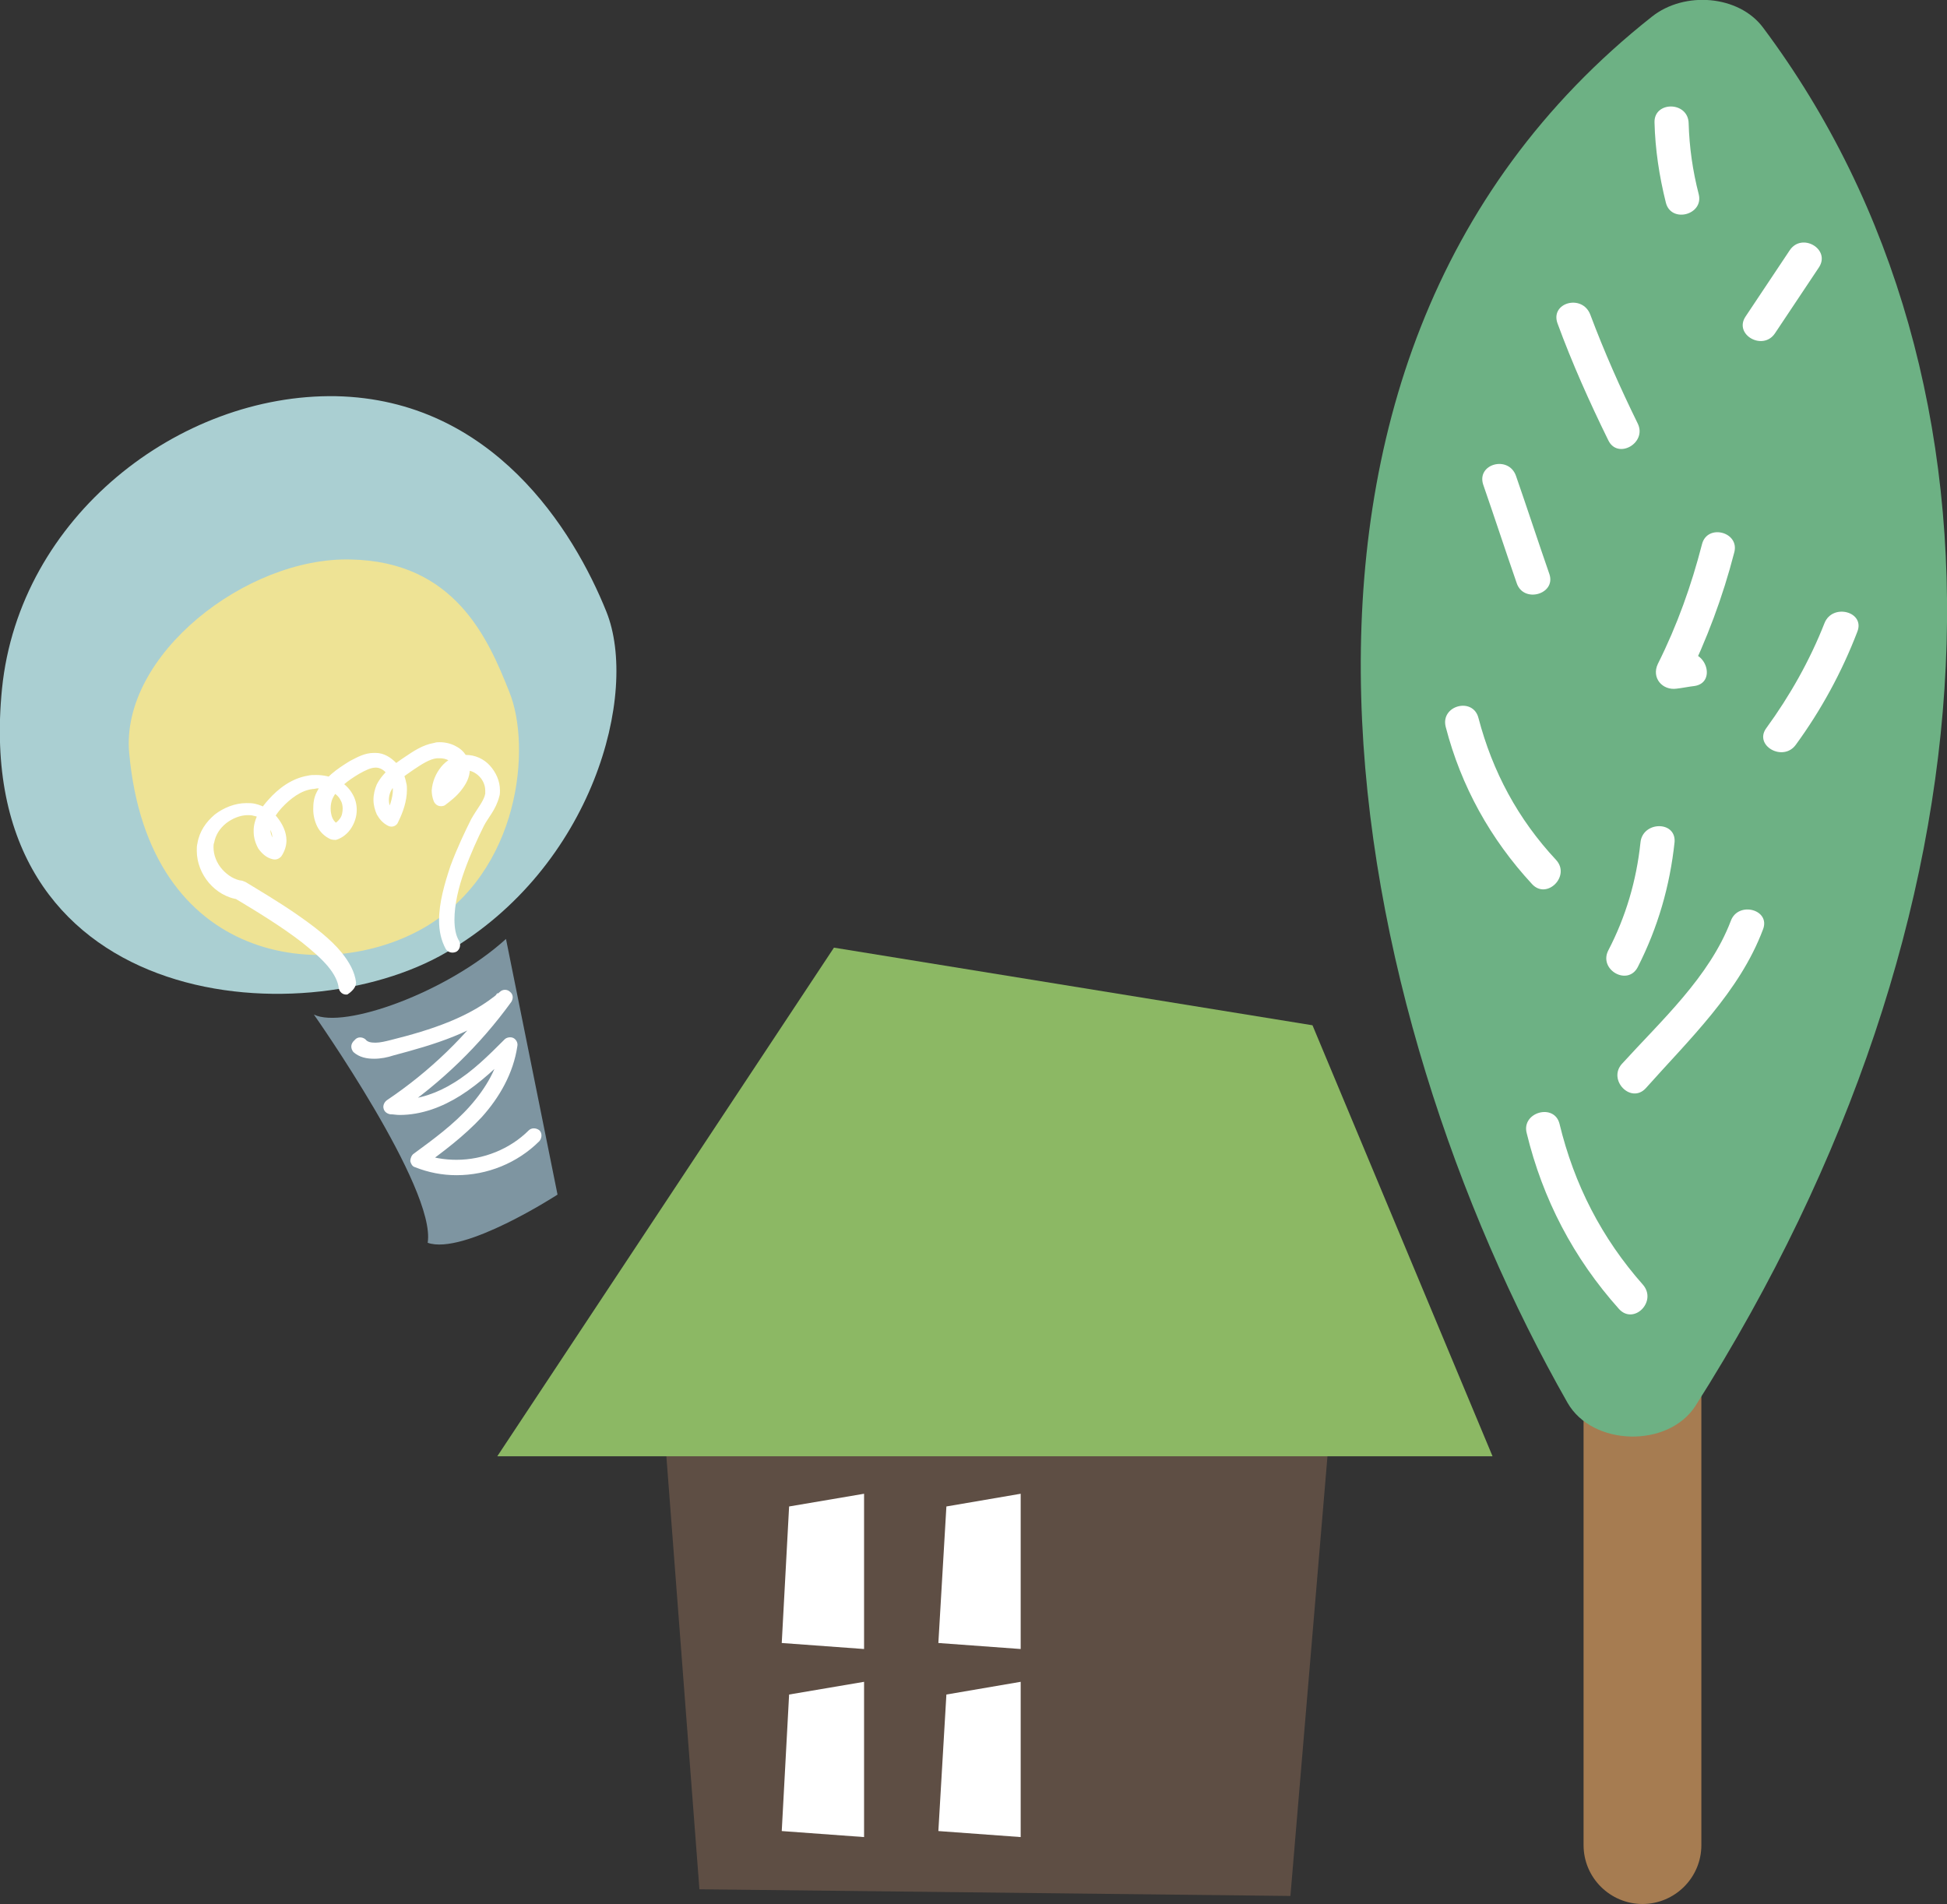
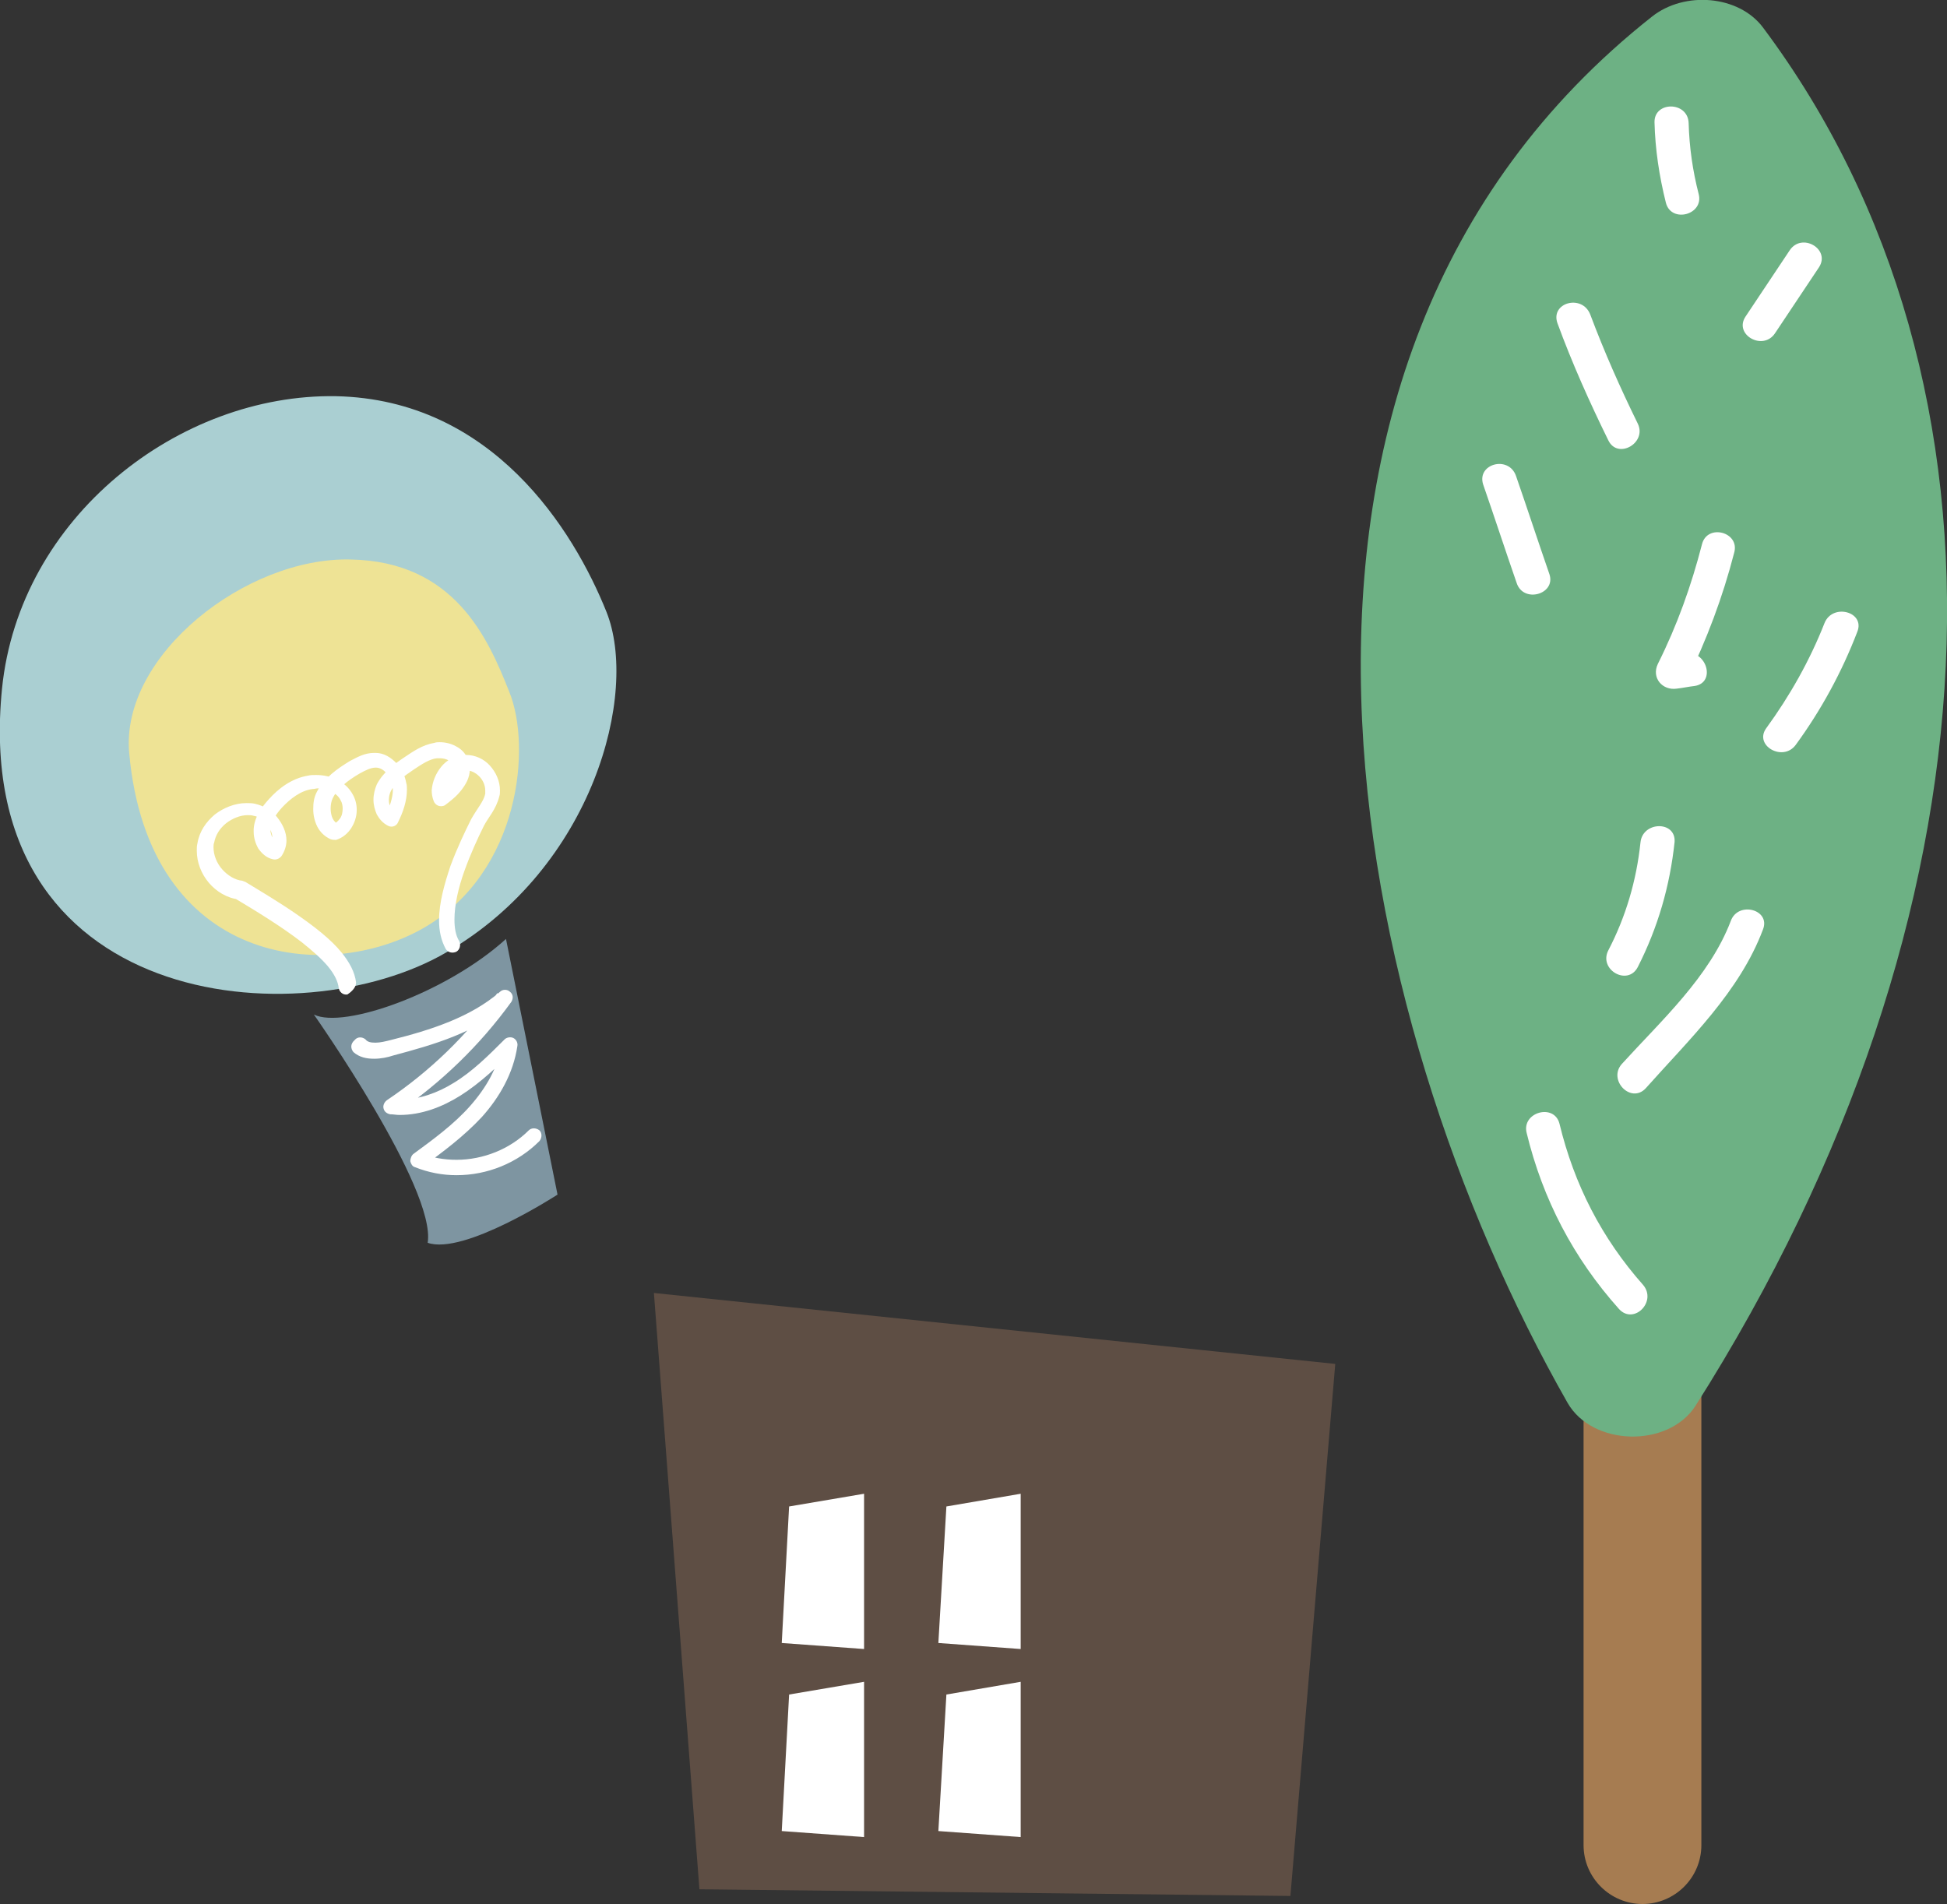
<svg xmlns="http://www.w3.org/2000/svg" xmlns:xlink="http://www.w3.org/1999/xlink" version="1.1" x="0px" y="0px" viewBox="0 0 290.9 284.5" style="enable-background:new 0 0 290.9 284.5;" xml:space="preserve">
  <rect x="0" y="0" width="290.9" height="284.5" fill="#333333" stroke="none" />
  <style type="text/css">
	.st0{fill:#95D1D7;}
	.st1{fill:#89CCD3;}
	.st2{fill:#FFFFFF;}
	.st3{fill-rule:evenodd;clip-rule:evenodd;fill:#5E4E44;}
	.st4{fill-rule:evenodd;clip-rule:evenodd;fill:#FFFFFF;}
	.st5{fill-rule:evenodd;clip-rule:evenodd;fill:#8CB864;}
	.st6{fill-rule:evenodd;clip-rule:evenodd;fill:#A67C51;}
	.st7{fill-rule:evenodd;clip-rule:evenodd;fill:#6DB184;}
	.st8{fill:#AACFD2;}
	.st9{fill:#EEE395;}
	.st10{fill:#7E95A1;}
	.st11{fill:#44362E;}
	.st12{fill:#E26FA3;}
	.st13{fill:#22A3DD;}
	.st14{fill:#F1AB42;}
	.st15{fill:#3B2314;}
	.st16{fill:#70AED9;}
	.st17{fill:#ED98A3;}
	.st18{fill:#221F20;}
	.st19{fill:#E14131;}
	.st20{fill:#1EAA78;}
	.st21{fill:#0A569E;}
	.st22{fill-rule:evenodd;clip-rule:evenodd;fill:#375A9D;}
	.st23{fill:none;}
	.st24{clip-path:url(#SVGID_2_);}
	.st25{clip-path:url(#SVGID_4_);}
	.st26{clip-path:url(#SVGID_6_);fill:#BBD375;}
	.st27{clip-path:url(#SVGID_8_);}
	.st28{clip-path:url(#SVGID_10_);fill:#FFFFFF;}
	.st29{clip-path:url(#SVGID_12_);}
	.st30{clip-path:url(#SVGID_14_);fill:#FFFFFF;}
	.st31{clip-path:url(#SVGID_16_);}
	.st32{clip-path:url(#SVGID_18_);fill:#FFFFFF;}
	.st33{clip-path:url(#SVGID_20_);}
	.st34{clip-path:url(#SVGID_22_);fill:#FFFFFF;}
	.st35{clip-path:url(#SVGID_24_);}
	.st36{clip-path:url(#SVGID_26_);fill:#FFFFFF;}
	.st37{clip-path:url(#SVGID_28_);}
	.st38{clip-path:url(#SVGID_30_);fill:#FFFFFF;}
	.st39{clip-path:url(#SVGID_32_);}
	.st40{clip-path:url(#SVGID_34_);fill:#FFFFFF;}
	.st41{clip-path:url(#SVGID_36_);}
	.st42{clip-path:url(#SVGID_38_);fill:#FFFFFF;}
	.st43{clip-path:url(#SVGID_40_);}
	.st44{clip-path:url(#SVGID_42_);fill:#FFFFFF;}
	.st45{clip-path:url(#SVGID_44_);}
	.st46{clip-path:url(#SVGID_46_);fill:#FFFFFF;}
	.st47{clip-path:url(#SVGID_48_);}
	.st48{clip-path:url(#SVGID_50_);fill:#FFFFFF;}
	.st49{clip-path:url(#SVGID_52_);}
	.st50{clip-path:url(#SVGID_54_);fill:#FFFFFF;}
	.st51{clip-path:url(#SVGID_56_);}
	.st52{clip-path:url(#SVGID_58_);fill:#FFFFFF;}
	.st53{clip-path:url(#SVGID_60_);}
	.st54{clip-path:url(#SVGID_62_);fill:#FFFFFF;}
	.st55{clip-path:url(#SVGID_64_);}
	.st56{clip-path:url(#SVGID_66_);fill:#FFFFFF;}
	.st57{clip-path:url(#SVGID_68_);}
	.st58{clip-path:url(#SVGID_70_);fill:#FFFFFF;}
	.st59{clip-path:url(#SVGID_72_);}
	.st60{clip-path:url(#SVGID_74_);fill:#FFFFFF;}
	.st61{clip-path:url(#SVGID_76_);}
	.st62{clip-path:url(#SVGID_78_);fill:#FFFFFF;}
	.st63{clip-path:url(#SVGID_80_);}
	.st64{clip-path:url(#SVGID_82_);fill:#FFFFFF;}
	.st65{clip-path:url(#SVGID_84_);}
	.st66{clip-path:url(#SVGID_86_);fill:#FFFFFF;}
	.st67{clip-path:url(#SVGID_88_);}
	.st68{clip-path:url(#SVGID_90_);fill:#FFFFFF;}
	.st69{clip-path:url(#SVGID_92_);}
	.st70{clip-path:url(#SVGID_94_);fill:#FFFFFF;}
	.st71{clip-path:url(#SVGID_96_);}
	.st72{clip-path:url(#SVGID_98_);fill:#FFFFFF;}
	.st73{clip-path:url(#SVGID_100_);}
	.st74{clip-path:url(#SVGID_102_);fill:#FFFFFF;}
	.st75{clip-path:url(#SVGID_4_);fill:none;}
</style>
  <g id="レイヤー_2">
</g>
  <g id="レイヤー_1">
    <g>
      <defs>
        <path id="SVGID_1_" d="M1484.8-34.9v1585.4h-3109.4V61.3C-1056.2,199.9-524.1,102-18.5,4.2C507.7-97.6,1005.1-199.4,1484.8-34.9" />
      </defs>
      <clipPath id="SVGID_2_">
        <use xlink:href="#SVGID_1_" style="overflow:visible;" />
      </clipPath>
      <g class="st24">
        <defs>
-           <rect id="SVGID_3_" x="-1519.2" y="-34.2" width="1500" height="1000" />
-         </defs>
+           </defs>
        <clipPath id="SVGID_4_">
          <use xlink:href="#SVGID_3_" style="overflow:visible;" />
        </clipPath>
        <g class="st25">
          <g>
            <defs>
              <polyline id="SVGID_23_" points="-486.6,497.9 -769.2,497.9 -769.2,215.3 -486.6,215.3 -486.6,497.9       " />
            </defs>
            <clipPath id="SVGID_6_">
              <use xlink:href="#SVGID_23_" style="overflow:visible;" />
            </clipPath>
            <g style="clip-path:url(#SVGID_6_);">
              <defs>
                <path id="SVGID_25_" d="M2.3,37.1V1157h-2196.4V105.1c401.5,97.9,777.3,28.8,1134.5-40.4C-687.9-7.2-336.5-79.1,2.3,37.1" />
              </defs>
              <clipPath id="SVGID_8_">
                <use xlink:href="#SVGID_25_" style="overflow:visible;" />
              </clipPath>
            </g>
          </g>
          <g>
            <defs>
              <polyline id="SVGID_27_" points="-204,497.9 -486.6,497.9 -486.6,215.3 -204,215.3 -204,497.9       " />
            </defs>
            <clipPath id="SVGID_10_">
              <use xlink:href="#SVGID_27_" style="overflow:visible;" />
            </clipPath>
            <g style="clip-path:url(#SVGID_10_);">
              <defs>
                <path id="SVGID_29_" d="M284.9,37.1V1157h-2196.4V105.1C-1510,203-1134.1,133.9-777,64.8C-405.3-7.2-53.9-79.1,284.9,37.1" />
              </defs>
              <clipPath id="SVGID_12_">
                <use xlink:href="#SVGID_29_" style="overflow:visible;" />
              </clipPath>
            </g>
          </g>
          <g>
            <defs>
              <polyline id="SVGID_31_" points="78.6,497.9 -204,497.9 -204,215.3 78.6,215.3 78.6,497.9       " />
            </defs>
            <clipPath id="SVGID_14_">
              <use xlink:href="#SVGID_31_" style="overflow:visible;" />
            </clipPath>
            <g style="clip-path:url(#SVGID_14_);">
              <defs>
                <path id="SVGID_33_" d="M567.5,37.1V1157h-2196.4V105.1c401.5,97.9,777.3,28.8,1134.5-40.4C-122.7-7.2,228.7-79.1,567.5,37.1         " />
              </defs>
              <clipPath id="SVGID_16_">
                <use xlink:href="#SVGID_33_" style="overflow:visible;" />
              </clipPath>
-               <polyline style="clip-path:url(#SVGID_16_);fill:#FFFFFF;" points="66.5,265.8 55.7,258 56.4,257 67.2,264.9 66.5,265.8               " />
              <polyline style="clip-path:url(#SVGID_16_);fill:#FFFFFF;" points="36.7,242.3 36.2,241.3 49.9,235.4 50.4,236.4 36.7,242.3               " />
              <polyline style="clip-path:url(#SVGID_16_);fill:#FFFFFF;" points="60.4,296.8 59.4,284 60.6,283.9 61.5,296.7 60.4,296.8               " />
              <rect x="4.4" y="233.9" style="clip-path:url(#SVGID_16_);fill:#FFFFFF;" width="1.2" height="11.8" />
              <polyline style="clip-path:url(#SVGID_16_);fill:#FFFFFF;" points="29.5,256.1 16.7,254.1 16.9,253 29.6,254.9 29.5,256.1               " />
              <polyline style="clip-path:url(#SVGID_16_);fill:#FFFFFF;" points="-1.3,284.1 -2.4,283.9 -0.5,271.1 0.7,271.3 -1.3,284.1               " />
              <polyline style="clip-path:url(#SVGID_16_);fill:#FFFFFF;" points="27,279.5 26.2,278.6 39,267.8 39.7,268.7 27,279.5               " />
              <polyline style="clip-path:url(#SVGID_16_);fill:#FFFFFF;" points="78.6,244.5 73.6,243.3 73.8,242.2 78.6,243.3 78.6,244.5               " />
              <polyline style="clip-path:url(#SVGID_16_);fill:#FFFFFF;" points="15.5,217.1 14.3,215.3 15.7,215.3 16.5,216.4 15.5,217.1               " />
              <polyline style="clip-path:url(#SVGID_16_);fill:#FFFFFF;" points="59.9,222.3 59,221.7 63.5,215.3 65,215.3 59.9,222.3               " />
            </g>
          </g>
          <g>
            <defs>
              <polyline id="SVGID_47_" points="-486.6,780.5 -769.2,780.5 -769.2,497.9 -486.6,497.9 -486.6,780.5       " />
            </defs>
            <clipPath id="SVGID_18_">
              <use xlink:href="#SVGID_47_" style="overflow:visible;" />
            </clipPath>
            <g style="clip-path:url(#SVGID_18_);">
              <defs>
                <path id="SVGID_49_" d="M2.3,319.8v1119.9h-2196.4V387.7c401.5,97.9,777.3,28.8,1134.5-40.4         C-687.9,275.4-336.5,203.5,2.3,319.8" />
              </defs>
              <clipPath id="SVGID_20_">
                <use xlink:href="#SVGID_49_" style="overflow:visible;" />
              </clipPath>
            </g>
          </g>
          <g>
            <defs>
              <polyline id="SVGID_51_" points="-204,780.5 -486.6,780.5 -486.6,497.9 -204,497.9 -204,780.5       " />
            </defs>
            <clipPath id="SVGID_22_">
              <use xlink:href="#SVGID_51_" style="overflow:visible;" />
            </clipPath>
            <g style="clip-path:url(#SVGID_22_);">
              <defs>
                <path id="SVGID_53_" d="M284.9,319.8v1119.9h-2196.4V387.7c401.5,97.9,777.3,28.8,1134.5-40.4         C-405.3,275.4-53.9,203.5,284.9,319.8" />
              </defs>
              <clipPath id="SVGID_24_">
                <use xlink:href="#SVGID_53_" style="overflow:visible;" />
              </clipPath>
            </g>
          </g>
          <g>
            <defs>
              <polyline id="SVGID_55_" points="78.6,780.5 -204,780.5 -204,497.9 78.6,497.9 78.6,780.5       " />
            </defs>
            <clipPath id="SVGID_26_">
              <use xlink:href="#SVGID_55_" style="overflow:visible;" />
            </clipPath>
            <g style="clip-path:url(#SVGID_26_);">
              <defs>
                <path id="SVGID_57_" d="M567.5,319.8v1119.9h-2196.4V387.7c401.5,97.9,777.3,28.8,1134.5-40.4         C-122.7,275.4,228.7,203.5,567.5,319.8" />
              </defs>
              <clipPath id="SVGID_28_">
                <use xlink:href="#SVGID_57_" style="overflow:visible;" />
              </clipPath>
            </g>
          </g>
          <g>
            <defs>
              <polyline id="SVGID_91_" points="-486.6,215.3 -769.2,215.3 -769.2,-67.3 -486.6,-67.3 -486.6,215.3       " />
            </defs>
            <clipPath id="SVGID_30_">
              <use xlink:href="#SVGID_91_" style="overflow:visible;" />
            </clipPath>
            <g style="clip-path:url(#SVGID_30_);">
              <defs>
                <path id="SVGID_93_" d="M2.3-245.5V874.4h-2196.4V-177.5c401.5,97.9,777.3,28.8,1134.5-40.4         C-687.9-289.8-336.5-361.7,2.3-245.5" />
              </defs>
              <clipPath id="SVGID_32_">
                <use xlink:href="#SVGID_93_" style="overflow:visible;" />
              </clipPath>
            </g>
          </g>
          <g>
            <defs>
              <polyline id="SVGID_95_" points="-204,215.3 -486.6,215.3 -486.6,-67.3 -204,-67.3 -204,215.3       " />
            </defs>
            <clipPath id="SVGID_34_">
              <use xlink:href="#SVGID_95_" style="overflow:visible;" />
            </clipPath>
            <g style="clip-path:url(#SVGID_34_);">
              <defs>
                <path id="SVGID_97_" d="M284.9-245.5V874.4h-2196.4V-177.5c401.5,97.9,777.3,28.8,1134.5-40.4         C-405.3-289.8-53.9-361.7,284.9-245.5" />
              </defs>
              <clipPath id="SVGID_36_">
                <use xlink:href="#SVGID_97_" style="overflow:visible;" />
              </clipPath>
            </g>
          </g>
          <g>
            <defs>
              <polyline id="SVGID_99_" points="78.6,215.3 -204,215.3 -204,-67.3 78.6,-67.3 78.6,215.3       " />
            </defs>
            <clipPath id="SVGID_38_">
              <use xlink:href="#SVGID_99_" style="overflow:visible;" />
            </clipPath>
            <g style="clip-path:url(#SVGID_38_);">
              <defs>
                <path id="SVGID_101_" d="M567.5-245.5V874.4h-2196.4V-177.5c401.5,97.9,777.3,28.8,1134.5-40.4         C-122.7-289.8,228.7-361.7,567.5-245.5" />
              </defs>
              <clipPath id="SVGID_40_">
                <use xlink:href="#SVGID_101_" style="overflow:visible;" />
              </clipPath>
              <polyline style="clip-path:url(#SVGID_40_);fill:#FFFFFF;" points="70.4,203 61.6,196.1 62.3,195.2 71.1,202.1 70.4,203               " />
              <polyline style="clip-path:url(#SVGID_40_);fill:#FFFFFF;" points="15.7,215.3 14.3,215.3 10.3,209.4 11.3,208.8 15.7,215.3               " />
              <polyline style="clip-path:url(#SVGID_40_);fill:#FFFFFF;" points="41.7,211 38.2,194.4 39.3,194.2 42.9,210.7 41.7,211               " />
              <polyline style="clip-path:url(#SVGID_40_);fill:#FFFFFF;" points="65,215.3 63.5,215.3 65.5,212.6 66.4,213.3 65,215.3               " />
              <polyline style="clip-path:url(#SVGID_40_);fill:#FFFFFF;" points="60.4,14.2 59.4,1.4 60.6,1.3 61.5,14.1 60.4,14.2               " />
              <polyline style="clip-path:url(#SVGID_40_);fill:#FFFFFF;" points="41.9,119.4 40.8,118.9 46.7,104.2 47.8,104.6 41.9,119.4               " />
              <polyline style="clip-path:url(#SVGID_40_);fill:#FFFFFF;" points="57.5,83.1 48.7,68.4 49.7,67.8 58.5,82.5 57.5,83.1               " />
              <polyline style="clip-path:url(#SVGID_40_);fill:#FFFFFF;" points="-1.3,1.5 -2.4,1.3 -0.5,-11.5 0.7,-11.3 -1.3,1.5               " />
-               <polyline style="clip-path:url(#SVGID_40_);fill:#FFFFFF;" points="42,17.6 31.2,9.7 31.9,8.8 42.7,16.6 42,17.6       " />
              <polyline style="clip-path:url(#SVGID_40_);fill:#FFFFFF;" points="48.6,183.9 47.6,168.2 48.8,168.2 49.8,183.9 48.6,183.9               " />
              <polyline style="clip-path:url(#SVGID_40_);fill:#FFFFFF;" points="49.7,151.9 40.9,142.1 41.8,141.3 50.6,151.1 49.7,151.9               " />
              <polyline style="clip-path:url(#SVGID_40_);fill:#FFFFFF;" points="-4.3,191.1 -5.3,190.4 4.5,176.7 5.5,177.4 -4.3,191.1               " />
              <polyline style="clip-path:url(#SVGID_40_);fill:#FFFFFF;" points="11.2,76.4 10.6,75.5 20.4,68.6 21.1,69.6 11.2,76.4               " />
              <rect x="19.7" y="89.1" style="clip-path:url(#SVGID_40_);fill:#FFFFFF;" width="11.8" height="1.2" />
              <polyline style="clip-path:url(#SVGID_40_);fill:#FFFFFF;" points="18.4,119.6 7.6,112.8 8.3,111.8 19.1,118.6 18.4,119.6               " />
              <polyline style="clip-path:url(#SVGID_40_);fill:#FFFFFF;" points="-10.2,49.8 -10.3,48.6 1.7,48.1 1.8,49.3 -10.2,49.8               " />
              <polyline style="clip-path:url(#SVGID_40_);fill:#FFFFFF;" points="18.4,164.4 17.2,164.2 19.2,151.4 20.3,151.6 18.4,164.4               " />
              <polyline style="clip-path:url(#SVGID_40_);fill:#FFFFFF;" points="11.8,144.2 -2,141.3 -1.7,140.1 12,143.1 11.8,144.2               " />
              <polyline style="clip-path:url(#SVGID_40_);fill:#FFFFFF;" points="69.4,55.8 59.6,49 60.3,48 70.1,54.9 69.4,55.8       " />
              <polyline style="clip-path:url(#SVGID_40_);fill:#FFFFFF;" points="24.3,33.3 16.4,27.4 17.1,26.4 25,32.3 24.3,33.3               " />
              <polyline style="clip-path:url(#SVGID_40_);fill:#FFFFFF;" points="58.1,137.4 57.9,136.2 72.6,133.3 72.8,134.4 58.1,137.4               " />
              <polyline style="clip-path:url(#SVGID_40_);fill:#FFFFFF;" points="78.6,7 78.3,6.8 78.6,6.3 78.6,7       " />
              <rect x="67.8" y="26.3" style="clip-path:url(#SVGID_40_);fill:#FFFFFF;" width="10.8" height="1.2" />
              <polyline style="clip-path:url(#SVGID_40_);fill:#FFFFFF;" points="78.6,94.6 71.4,89.2 72.1,88.2 78.6,93.1 78.6,94.6               " />
              <polyline style="clip-path:url(#SVGID_40_);fill:#FFFFFF;" points="73.8,179.6 73.6,178.4 78.6,177.5 78.6,178.7 73.8,179.6               " />
            </g>
          </g>
        </g>
      </g>
    </g>
    <g>
      <g>
        <polyline class="st3" points="199.5,203.8 192.8,283.3 104.5,282.3 97.7,193.2 199.5,203.8    " />
        <polyline class="st4" points="152.5,223.2 152.5,246.4 140.2,245.5 141.4,225.1 152.5,223.2    " />
        <polyline class="st4" points="129.1,223.2 129.1,246.4 116.8,245.5 117.9,225.1 129.1,223.2    " />
        <polyline class="st4" points="152.5,251.3 152.5,274.5 140.2,273.6 141.4,253.2 152.5,251.3    " />
        <polyline class="st4" points="129.1,251.3 129.1,274.5 116.8,273.6 117.9,253.2 129.1,251.3    " />
-         <polyline class="st5" points="124.6,141.6 196.1,153.2 223,217.6 74.3,217.6 124.6,141.6    " />
      </g>
      <g>
        <path class="st6" d="M245.4,284.5c-4.8,0-8.8-3.9-8.8-8.8v-74.9c0-4.8,3.9-8.8,8.8-8.8c4.8,0,8.8,3.9,8.8,8.8v74.9     C254.2,280.6,250.2,284.5,245.4,284.5" />
        <path class="st7" d="M234.2,209.6C201.4,152,180.6,54.8,246.8,2.5c4.9-3.9,13-3.2,16.6,1.6c39.8,53.2,36.4,132.7-10.1,206     C249.2,216.4,237.9,216.1,234.2,209.6" />
        <path class="st2" d="M247.2,18.3c0.1,4,0.7,8,1.7,12c0.8,3.1,5.7,1.8,4.9-1.3c-0.9-3.5-1.4-7-1.5-10.6     C252.2,15.1,247.1,15.1,247.2,18.3" />
        <path class="st2" d="M267.4,37.4c-2.2,3.3-4.4,6.6-6.6,9.9c-1.8,2.7,2.6,5.2,4.4,2.5c2.2-3.3,4.4-6.6,6.6-9.9     C273.5,37.2,269.2,34.7,267.4,37.4" />
        <path class="st2" d="M232.7,48.3c2.2,6,4.8,11.8,7.6,17.5c1.4,2.9,5.8,0.4,4.4-2.5c-2.6-5.3-5-10.7-7.1-16.3     C236.4,43.9,231.6,45.2,232.7,48.3" />
        <path class="st2" d="M221.6,72.4c1.7,4.9,3.3,9.8,5,14.7c1,3.1,5.9,1.7,4.9-1.3c-1.7-4.9-3.3-9.8-5-14.7     C225.4,68,220.6,69.3,221.6,72.4" />
        <path class="st2" d="M254.3,81.3c-1.6,6.2-3.7,12.1-6.6,17.9c-1,2.1,0.7,4,2.8,3.7c0.9-0.1,1.8-0.3,2.7-0.4     c3.2-0.5,1.8-5.3-1.3-4.9c-0.9,0.1-1.8,0.3-2.7,0.4c0.9,1.2,1.9,2.5,2.8,3.7c3-6.1,5.4-12.5,7.1-19.1     C260,79.5,255.1,78.2,254.3,81.3" />
        <path class="st2" d="M272.6,93.1c-2.2,5.6-5.2,10.9-8.7,15.7c-1.9,2.6,2.5,5.1,4.4,2.5c3.8-5.2,6.9-10.9,9.2-16.9     C278.7,91.4,273.8,90.1,272.6,93.1" />
-         <path class="st2" d="M216,108.6c2.3,8.9,6.7,16.8,12.9,23.5c2.2,2.4,5.8-1.2,3.6-3.6c-5.7-6.1-9.5-13.2-11.6-21.2     C220.1,104.1,215.2,105.4,216,108.6" />
        <path class="st2" d="M245.1,125.9c-0.6,5.7-2.2,11.1-4.8,16.1c-1.5,2.9,2.9,5.4,4.4,2.5c3-5.9,4.8-12.1,5.5-18.7     C250.4,122.6,245.4,122.7,245.1,125.9" />
        <path class="st2" d="M258.6,137.6c-3.2,8.4-10.4,14.9-16.3,21.4c-2.1,2.4,1.4,6,3.6,3.6c6.5-7.3,14-14.4,17.5-23.7     C264.6,135.9,259.7,134.6,258.6,137.6" />
        <path class="st2" d="M228.1,169.3c2.4,9.9,7,18.7,13.8,26.3c2.2,2.4,5.7-1.1,3.6-3.6c-6.2-7-10.3-15-12.5-24.1     C232.2,164.8,227.3,166.2,228.1,169.3" />
      </g>
      <g>
        <path class="st8" d="M0.3,102.9c2.6-25.7,26.5-44.1,49.9-43.7c23.4,0.5,35.5,20,40.4,32.2c4.9,12.2-2,38.2-23.9,50.9     C45,155-4.5,151.1,0.3,102.9" />
        <path class="st9" d="M19.3,112.5c-1.3-14.6,17.5-29.3,33.1-28.9c15.5,0.3,20.5,11.7,23.7,19.8c3.3,8.1,1.7,26.8-12.7,35.2     C48.9,147,22.2,144.4,19.3,112.5" />
        <path class="st10" d="M46.9,151.6c0,0,18.3,26,17,34.1c5.4,1.9,19.4-7.2,19.4-7.2l-7.7-38.2C66.8,148.3,51.4,153.8,46.9,151.6" />
        <path class="st2" d="M53.2,146.8c-0.2-1.6-1-3-2.1-4.4c-1.7-2.1-4.2-4-6.8-5.8c-2.6-1.8-5.3-3.4-7.6-4.8l-0.5-0.2     c-1.1-0.1-2.2-0.8-3-1.7c-0.8-0.9-1.3-2.1-1.3-3.3c0-0.2,0-0.5,0.1-0.7c0.2-1.1,0.8-2.1,1.8-2.9c0.9-0.7,2.1-1.2,3.2-1.2     c0.3,0,0.6,0,0.9,0.1c0.7,0.1,1.5,0.6,2,1.3c0.5,0.6,0.8,1.4,0.8,2c0,0.4-0.1,0.7-0.3,1.1l0.9,0.7l0.3-1.1     c-0.3-0.1-0.6-0.3-0.8-0.6c-0.2-0.3-0.4-0.8-0.4-1.3l0-0.2v0c0.1-1,0.8-2.1,1.7-3.1c1.3-1.4,2.9-2.6,4.6-2.8     c0.3,0,0.5-0.1,0.8-0.1c1.4,0,2.9,0.7,3.4,1.8c0.2,0.3,0.3,0.8,0.3,1.2c0,0.5-0.1,1.1-0.4,1.5c-0.3,0.4-0.6,0.7-1,0.8l0.3,1.1     l0.5-1c-0.4-0.2-0.7-0.5-0.9-0.9c-0.2-0.4-0.3-1-0.3-1.5c0-0.5,0.1-1.1,0.3-1.5c0.7-1.5,2.3-2.7,4-3.7c0.9-0.5,1.7-0.9,2.4-0.9     h0.1c0.5,0,1.1,0.3,1.5,0.8c0.4,0.5,0.8,1.2,0.9,1.8c0,0.2,0.1,0.5,0.1,0.7c0,1.2-0.5,2.6-1.1,3.9l1,0.5l0.5-1     c-0.3-0.1-0.5-0.3-0.7-0.7c-0.2-0.3-0.3-0.7-0.3-1.2c0-0.4,0.1-0.9,0.3-1.3c0.6-1.2,1.9-2.2,3.4-3.2c1.2-0.8,2.4-1.6,3.5-1.7     l0.4,0c0.5,0,0.9,0.1,1.3,0.3c0.4,0.2,0.6,0.5,0.7,0.8l0.1,0.6c0,0.5-0.2,1.1-0.8,1.7c-0.5,0.6-1.2,1.2-1.9,1.7l0.7,0.9l1.1-0.4     c-0.1-0.3-0.1-0.5-0.1-0.8c0-0.7,0.3-1.5,0.8-2c0.5-0.6,1.2-0.9,1.8-1l0.2,0c0.7,0,1.4,0.3,2,0.9c0.6,0.6,0.9,1.4,0.9,2.1l0,0.5     v0c-0.2,1.1-1.2,2.2-2.1,3.8c-0.9,1.8-2.1,4.3-3.1,7c-0.9,2.7-1.7,5.5-1.7,8.1c0,1.6,0.3,3,1,4.3c0.3,0.5,1,0.7,1.6,0.4     c0.5-0.3,0.7-1,0.4-1.6c-0.5-0.8-0.7-1.9-0.7-3.2c0-2.2,0.6-4.8,1.5-7.3c0.9-2.5,2-4.9,2.9-6.7c0.6-1.2,1.8-2.4,2.3-4.4h0     c0.1-0.3,0.1-0.6,0.1-0.9c0-1.4-0.6-2.7-1.5-3.7c-0.9-1-2.2-1.6-3.6-1.6l-0.3,0c-1.4,0.1-2.6,0.8-3.4,1.8c-0.8,1-1.3,2.2-1.4,3.5     c0,0.5,0.1,1.1,0.3,1.6c0.1,0.3,0.4,0.6,0.7,0.7c0.3,0.1,0.7,0.1,1-0.1c0.8-0.6,1.7-1.3,2.4-2.2c0.7-0.9,1.3-1.9,1.3-3.2     c0-0.5-0.1-1-0.3-1.5c-0.4-0.9-1-1.5-1.8-1.9c-0.7-0.4-1.6-0.6-2.4-0.6c-0.3,0-0.5,0-0.8,0.1c-1.8,0.3-3.2,1.3-4.4,2.1     c-1.5,1-3.2,2.2-4.2,4.1c-0.3,0.7-0.5,1.5-0.5,2.3c0,0.8,0.2,1.5,0.5,2.2c0.4,0.7,0.9,1.3,1.7,1.7c0.6,0.3,1.3,0,1.5-0.6     c0.7-1.4,1.3-3.1,1.3-4.8c0-0.3,0-0.7-0.1-1c-0.2-1.1-0.7-2.2-1.5-3c-0.8-0.8-1.8-1.5-3.1-1.5l-0.2,0c-1.5,0-2.6,0.7-3.6,1.2     c-1.8,1.1-3.9,2.5-5,4.7c-0.4,0.8-0.5,1.6-0.5,2.5c0,0.9,0.2,1.8,0.6,2.6c0.4,0.8,1.1,1.5,2,1.9c0.3,0.1,0.6,0.1,0.8,0.1     c1-0.3,1.8-1,2.3-1.8c0.5-0.8,0.8-1.7,0.8-2.7c0-0.8-0.2-1.6-0.6-2.3c-1.1-2-3.3-2.9-5.5-2.9c-0.4,0-0.8,0-1.2,0.1     c-2.4,0.4-4.4,1.9-5.9,3.6c-1,1.1-2.1,2.6-2.2,4.4l0,0.4c0,0.9,0.3,1.8,0.7,2.5c0.5,0.7,1.2,1.4,2.2,1.6c0.5,0.1,0.9-0.1,1.2-0.4     c0.5-0.7,0.8-1.6,0.8-2.4c0-1.3-0.6-2.5-1.4-3.5c-0.8-1-2-1.7-3.3-2c-0.4-0.1-0.9-0.1-1.3-0.1c-1.7,0-3.4,0.7-4.7,1.7     c-1.3,1.1-2.3,2.5-2.6,4.3c-0.1,0.4-0.1,0.7-0.1,1.1c0,1.8,0.7,3.5,1.8,4.8c1.1,1.3,2.7,2.3,4.5,2.5l0.1-1.1l-0.6,1     c3,1.8,6.8,4.1,9.9,6.5c1.5,1.2,2.9,2.4,3.9,3.6c1,1.2,1.5,2.3,1.6,3.2c0.1,0.6,0.6,1.1,1.3,1C52.8,148,53.2,147.4,53.2,146.8" />
        <path class="st2" d="M52.8,157.2c0.9,0.8,2,1,3.1,1c1,0,2-0.2,2.9-0.5c6-1.6,12.3-3.4,17.2-7.7l-0.8-0.9l-0.9-0.7     c-4.5,6.3-10.1,11.7-16.5,16c-0.4,0.3-0.6,0.8-0.5,1.2c0.1,0.5,0.5,0.8,1,0.9c0.5,0,0.9,0.1,1.4,0.1c3.3,0,6.4-1.2,9.1-2.9     c3-1.9,5.6-4.4,8-6.8l-0.8-0.8l-1.1-0.1c-0.4,3.4-2.3,6.6-4.7,9.3c-2.4,2.7-5.4,4.9-8.4,7.1c-0.3,0.2-0.5,0.7-0.5,1.1     c0.1,0.4,0.3,0.8,0.7,0.9c2,0.8,4.1,1.2,6.2,1.2c4.6,0,9.1-1.8,12.4-5.1c0.4-0.5,0.4-1.2,0-1.6c-0.5-0.4-1.2-0.4-1.6,0     c-2.8,2.8-6.8,4.4-10.8,4.4c-1.8,0-3.7-0.3-5.3-1l-0.4,1.1l0.7,0.9c3-2.2,6.1-4.5,8.8-7.4c2.6-2.9,4.7-6.5,5.3-10.6     c0.1-0.5-0.2-1-0.6-1.2c-0.4-0.2-1-0.1-1.3,0.2c-2.4,2.4-4.8,4.8-7.6,6.5c-2.4,1.5-5.2,2.5-7.9,2.5c-0.4,0-0.7,0-1.1-0.1     l-0.1,1.1l0.6,1c6.6-4.5,12.4-10.1,17.1-16.6c0.3-0.5,0.3-1.1-0.2-1.5c-0.4-0.4-1.1-0.4-1.5,0c-4.4,3.8-10.3,5.7-16.3,7.2     c-0.8,0.2-1.6,0.4-2.3,0.4c-0.7,0-1.2-0.1-1.5-0.5c-0.5-0.4-1.2-0.4-1.6,0.1C52.3,156,52.4,156.7,52.8,157.2" />
      </g>
    </g>
  </g>
</svg>